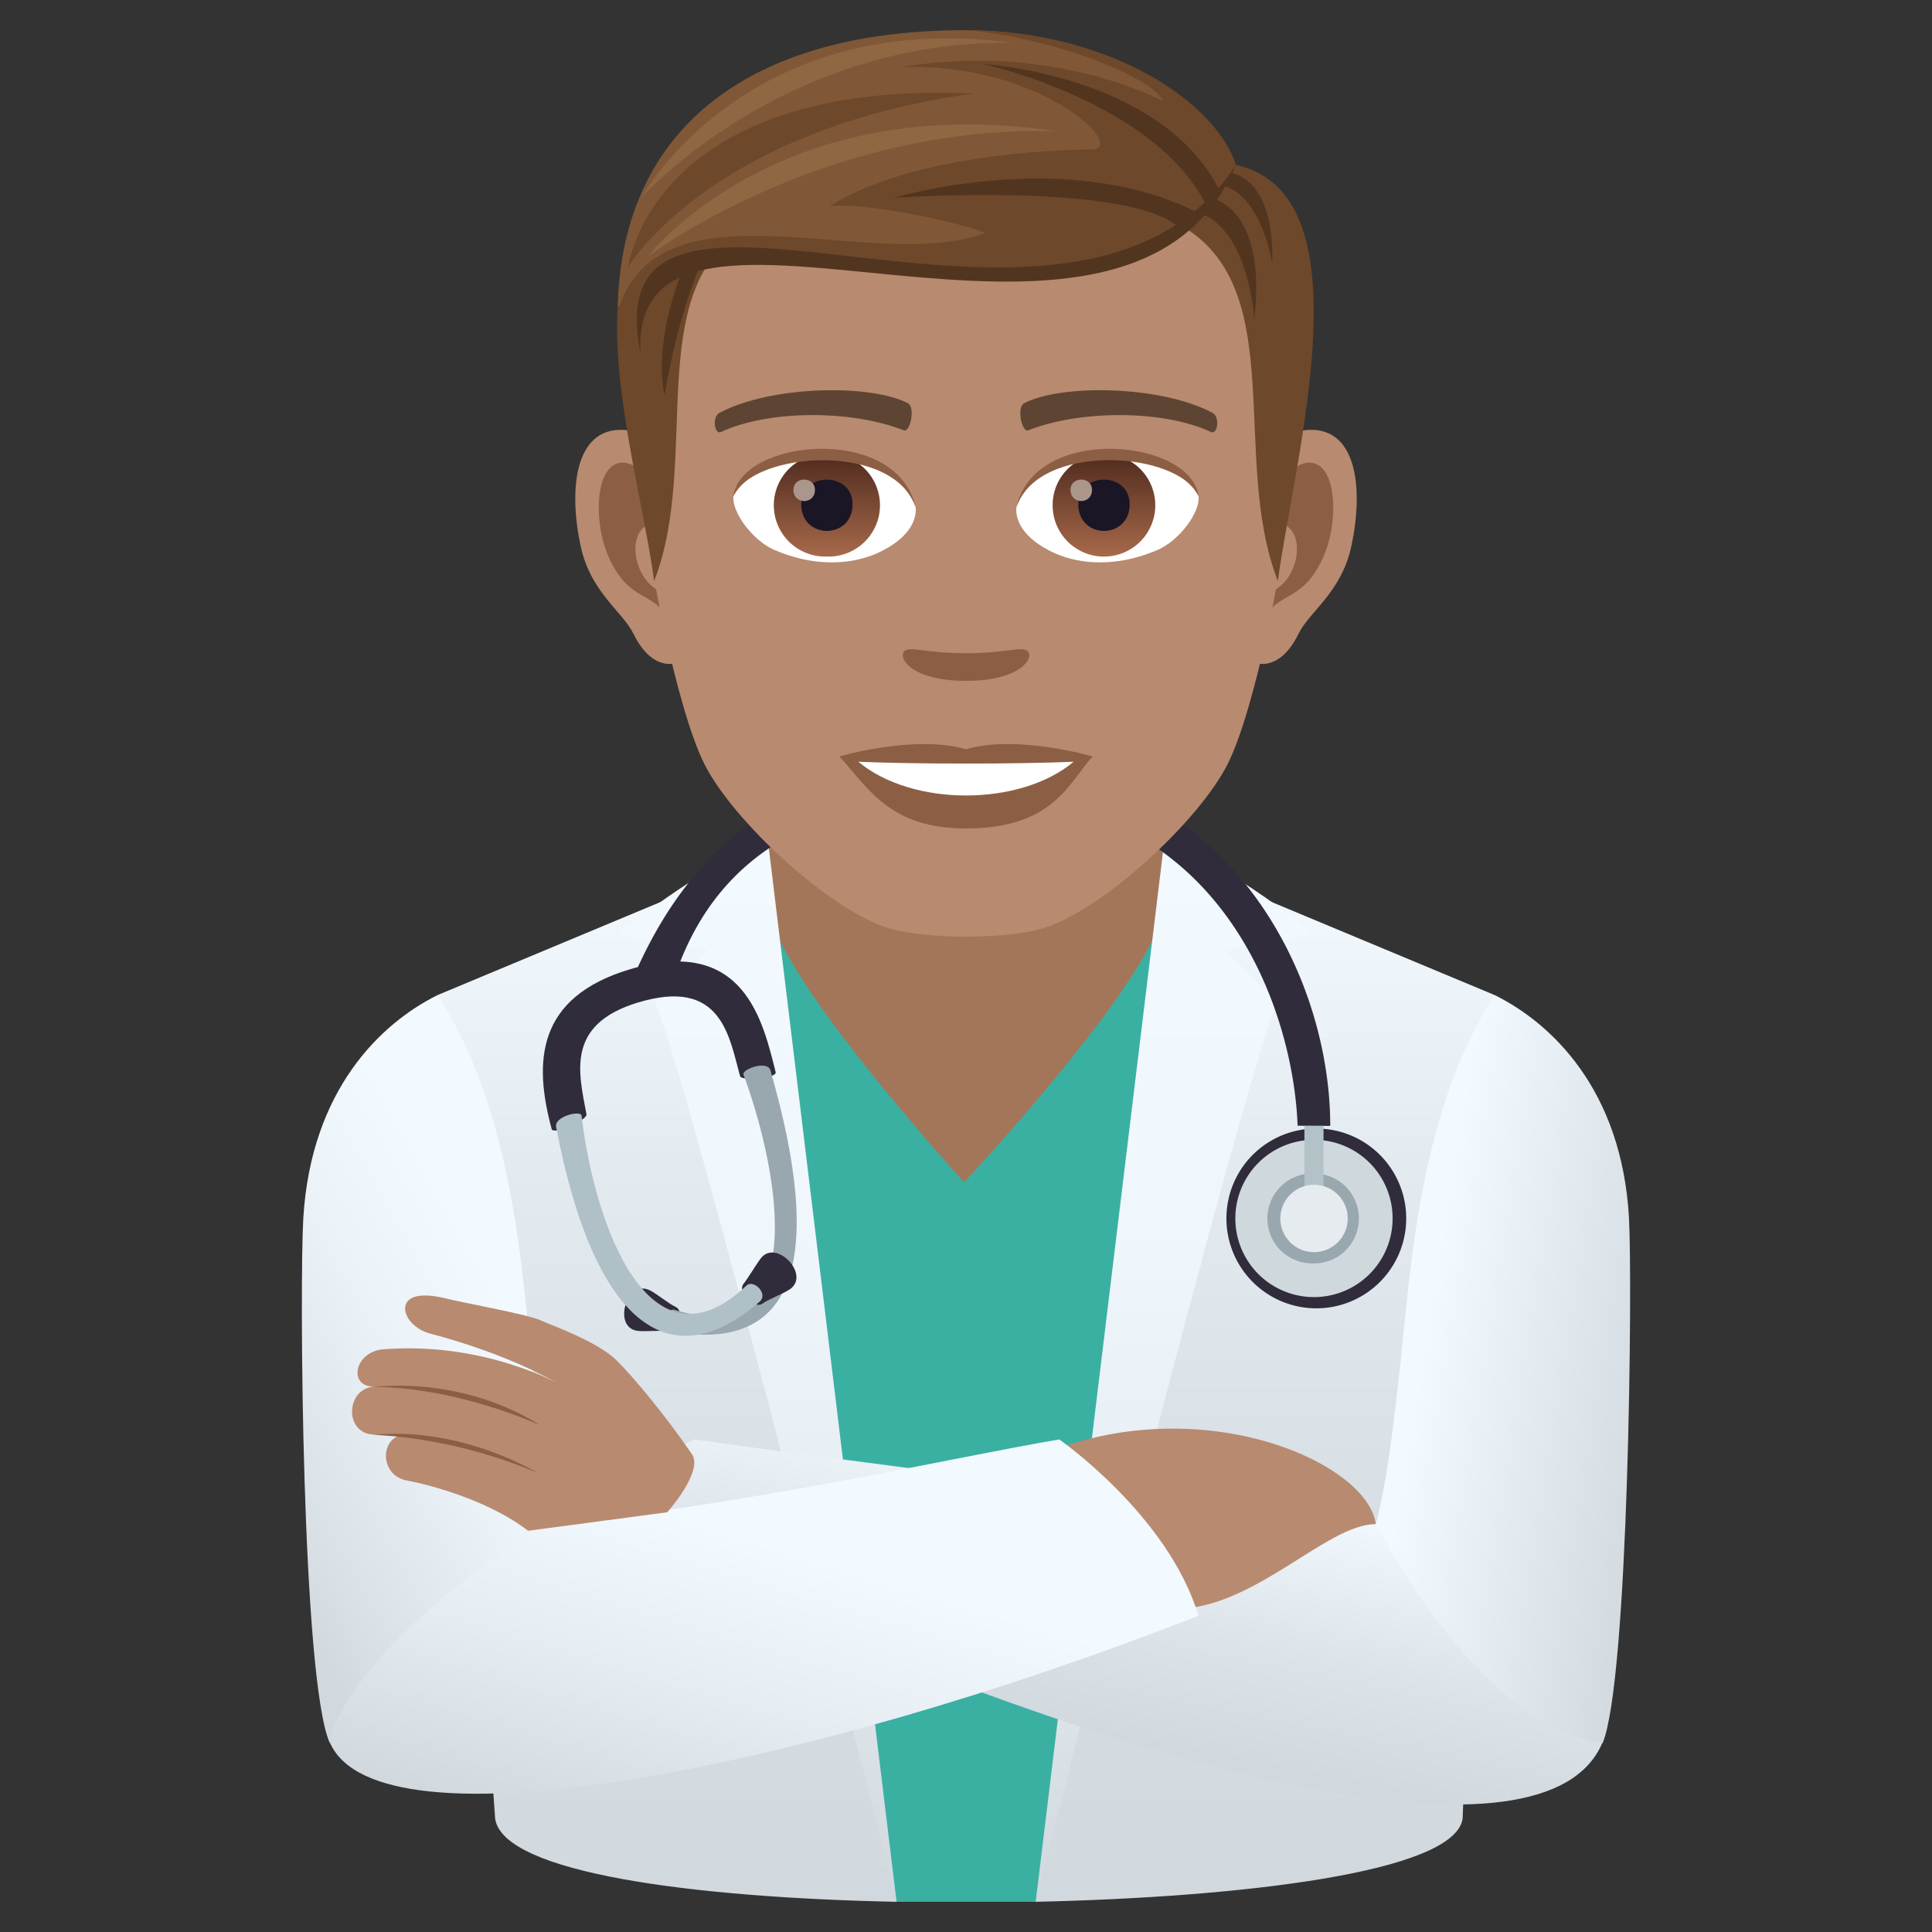
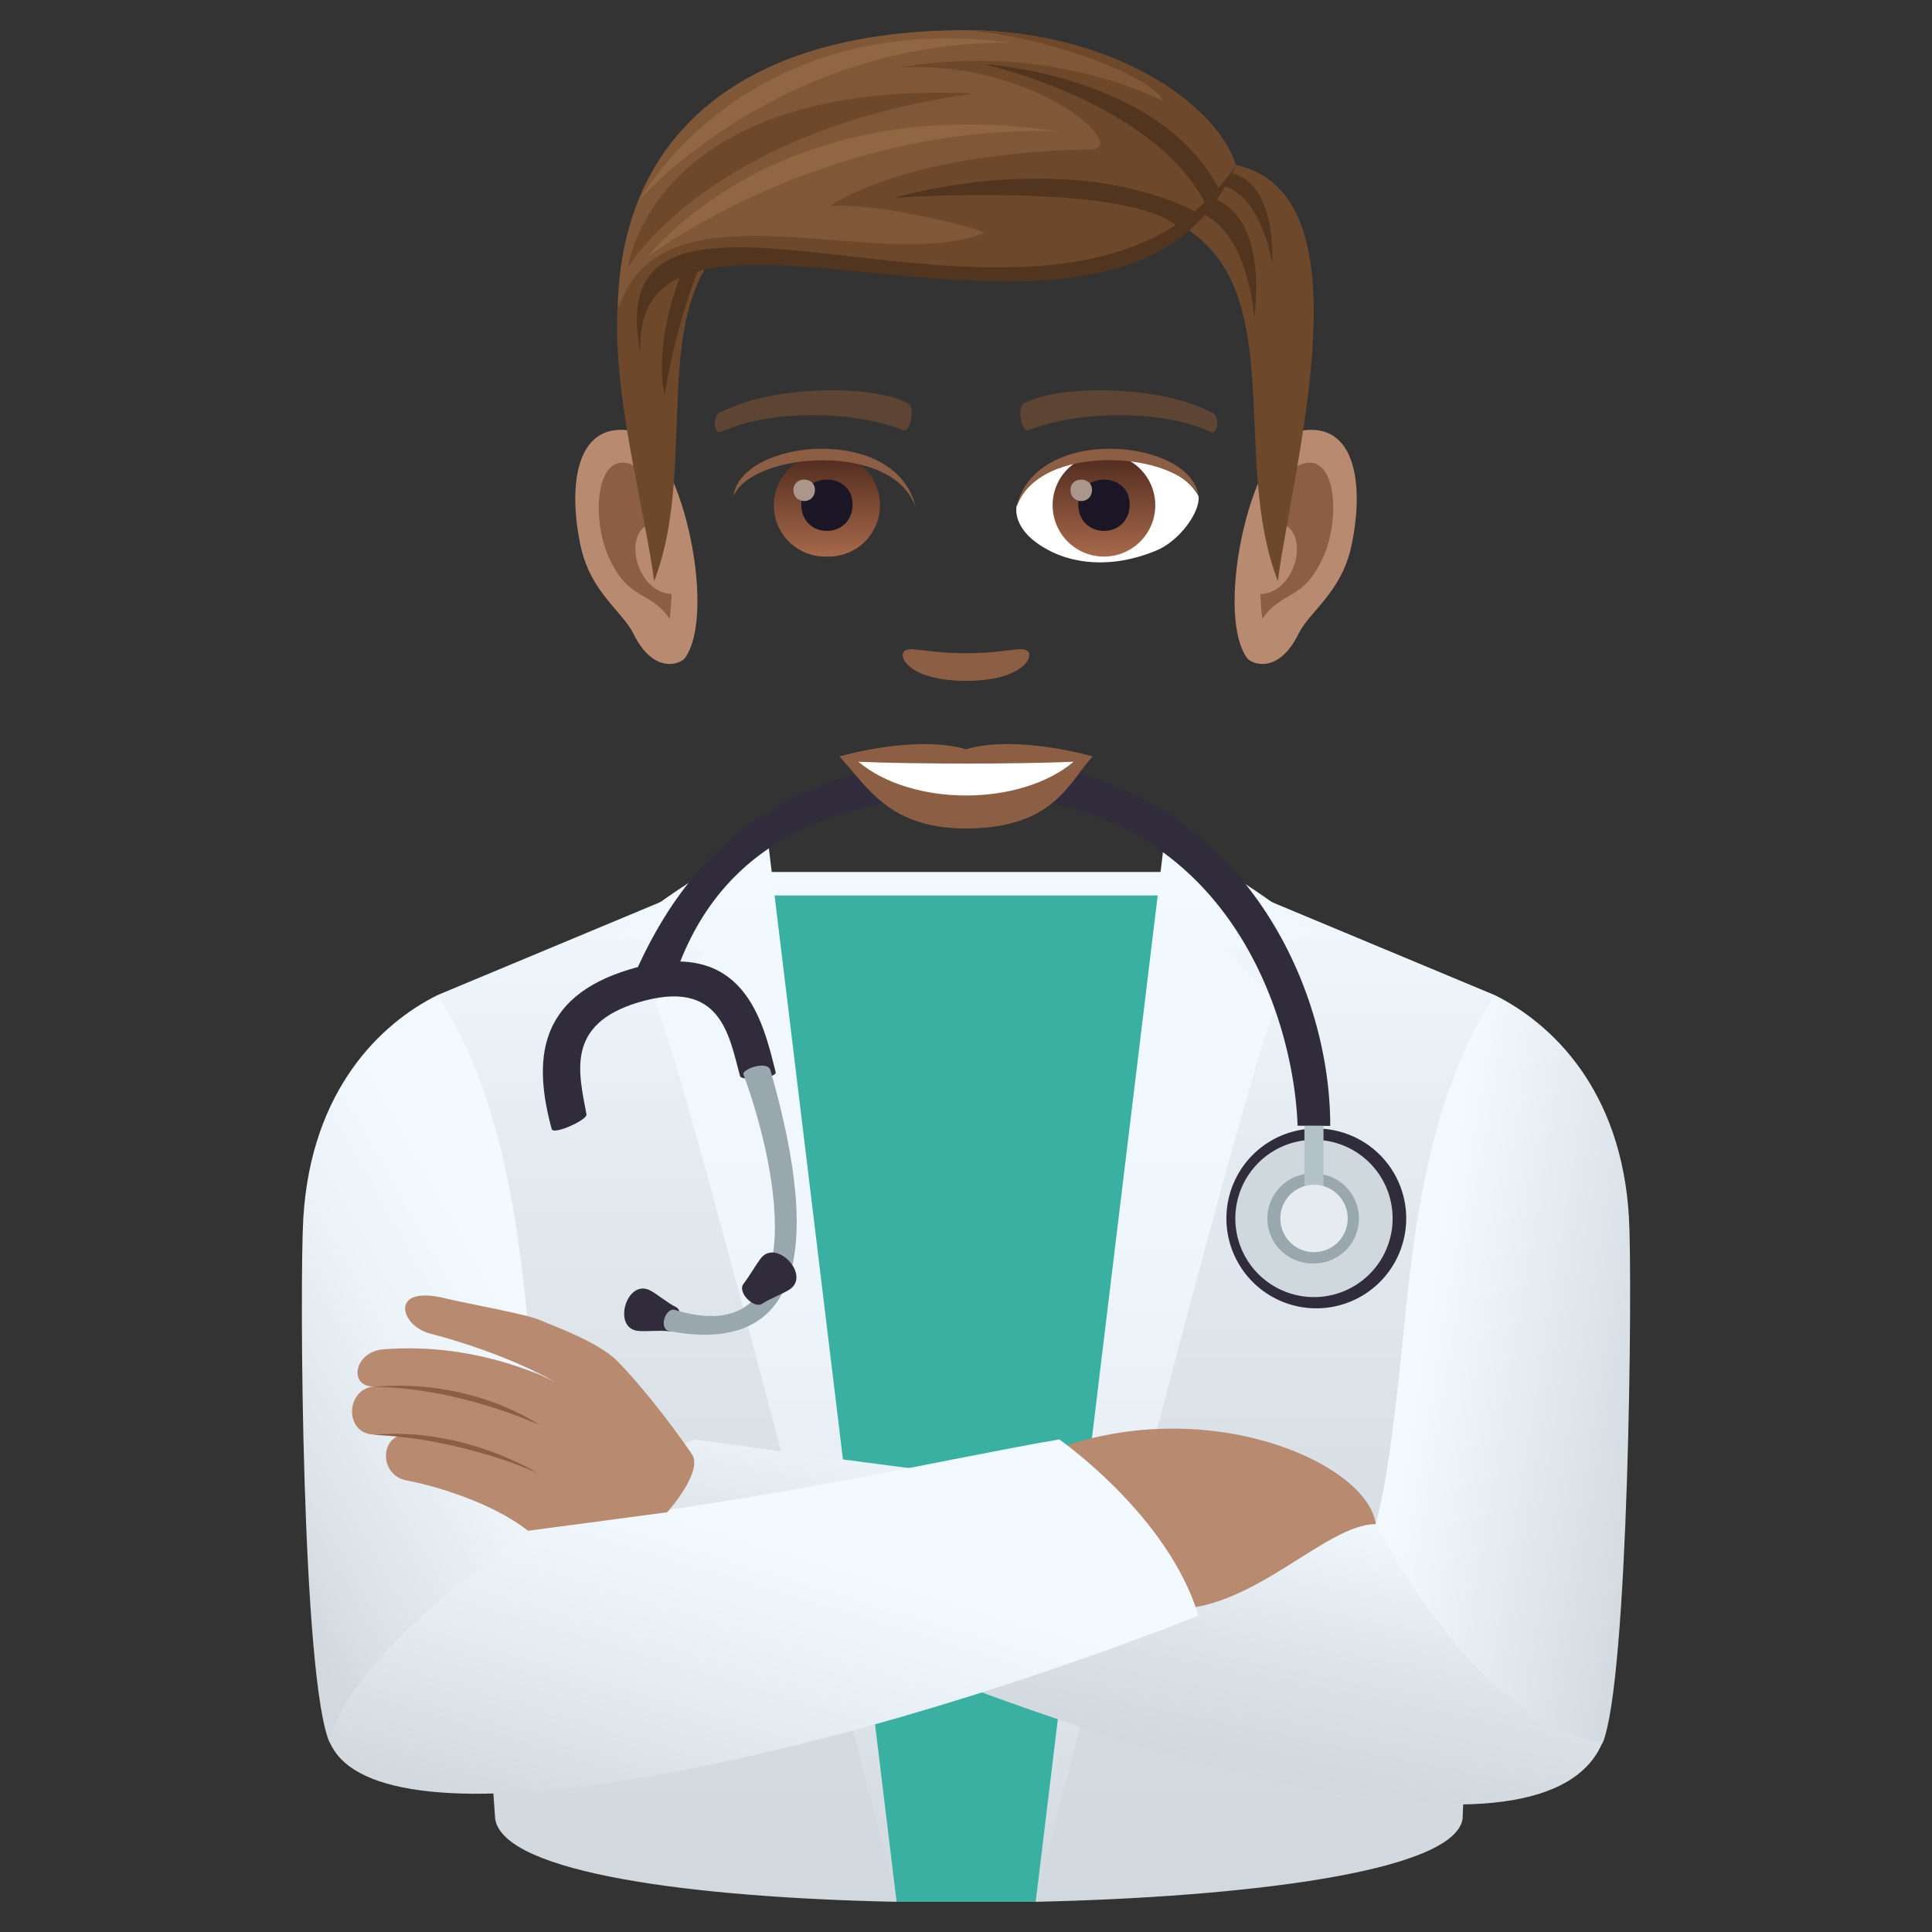
<svg xmlns="http://www.w3.org/2000/svg" xml:space="preserve" style="enable-background:new 0 0 64 64" viewBox="0 0 64 64">
  <rect x="0" y="0" width="64" height="64" fill="#333333" stroke="none" />
  <linearGradient id="a" x1="32.005" x2="32.005" y1="63" y2="28.885" gradientUnits="userSpaceOnUse">
    <stop offset="0" style="stop-color:#d1d8de" />
    <stop offset=".34" style="stop-color:#d6dde3" />
    <stop offset=".716" style="stop-color:#e3eaf0" />
    <stop offset="1" style="stop-color:#f2f9ff" />
  </linearGradient>
  <path d="M39.741 28.885H24.267l-9.777 4.08 1.913 27.29c.287 1.802 6.61 2.607 13.296 2.745 1.422-.925 3.185-.901 4.61 0 6.792-.152 13.855-.967 14.142-2.746l1.068-27.288-9.778-4.08z" style="fill:url(#a)" />
  <path d="m34.31 63 4.985-33.336H24.713L29.699 63z" style="fill:#3ab0a2" />
-   <path d="M25.443 29.9c0 2.161 6.493 9.264 6.493 9.264s6.63-7.072 6.63-9.264v-4.815H25.444V29.9z" style="fill:#a3765a" />
  <linearGradient id="b" x1="38.929" x2="38.929" y1="63" y2="27.885" gradientUnits="userSpaceOnUse">
    <stop offset="0" style="stop-color:#d1d8de" />
    <stop offset=".017" style="stop-color:#d2d9df" />
    <stop offset=".316" style="stop-color:#e4ebf1" />
    <stop offset=".633" style="stop-color:#eff6fc" />
    <stop offset="1" style="stop-color:#f2f9ff" />
  </linearGradient>
  <path d="m42.33 33.188-1.768-1.724 2.987-.498s-2.724-2.287-4.983-3.08L34.309 63s7.029-27.91 8.02-29.812z" style="fill:url(#b)" />
  <linearGradient id="c" x1="25.08" x2="25.08" y1="63" y2="27.885" gradientUnits="userSpaceOnUse">
    <stop offset="0" style="stop-color:#d1d8de" />
    <stop offset=".017" style="stop-color:#d2d9df" />
    <stop offset=".316" style="stop-color:#e4ebf1" />
    <stop offset=".633" style="stop-color:#eff6fc" />
    <stop offset="1" style="stop-color:#f2f9ff" />
  </linearGradient>
  <path d="m29.7 63-4.257-35.115c-2.261.793-4.983 3.08-4.983 3.08l2.987.5-1.768 1.723C22.67 35.09 29.699 63 29.699 63z" style="fill:url(#c)" />
  <linearGradient id="d" x1="36.547" x2="38.489" y1="57.455" y2="47.918" gradientUnits="userSpaceOnUse">
    <stop offset="0" style="stop-color:#d1d8de" />
    <stop offset=".396" style="stop-color:#dce3e9" />
    <stop offset=".935" style="stop-color:#f2f9ff" />
  </linearGradient>
  <path d="M53.078 57.735c-1.836 4.359-14.641 1.379-29.883-5.51-3.433-3.314-.198-4.542-.198-4.542s10.627 1.49 22.577 2.806c0 0 5.88 3.626 7.504 7.246z" style="fill:url(#d)" />
  <linearGradient id="e" x1="55.5" x2="47.107" y1="46.036" y2="44.675" gradientUnits="userSpaceOnUse">
    <stop offset="0" style="stop-color:#d1d8de" />
    <stop offset="1" style="stop-color:#f2f9ff" />
  </linearGradient>
  <path d="M49.52 32.966c-2.596 3.92-2.824 9.574-3.186 12.704-.216 1.88-.38 3.314-.76 4.83 1.39 2.577 4.216 6.772 7.514 7.245.866-2.07.993-15.302.874-17.404-.24-4.248-2.57-6.445-4.443-7.375z" style="fill:url(#e)" />
  <path d="M38.93 53.296c2.618 0 5.016-2.812 6.644-2.807-.268-2.044-5.683-4.42-10.85-2.39l4.205 5.197z" style="fill:#b88a6f" />
  <linearGradient id="f" x1="23.211" x2="26.407" y1="62.031" y2="51.39" gradientUnits="userSpaceOnUse">
    <stop offset="0" style="stop-color:#d1d8de" />
    <stop offset=".522" style="stop-color:#e5ecf2" />
    <stop offset="1" style="stop-color:#f2f9ff" />
  </linearGradient>
  <path d="M10.933 57.735c1.619 3.67 15.616.927 28.769-4.21-1.002-3.333-4.612-5.842-4.612-5.842-3.614.611-9.596 2.028-16.653 2.806-3.116-.236-8.433 5.155-7.504 7.246z" style="fill:url(#f)" />
  <linearGradient id="g" x1="7.006" x2="16.757" y1="48.56" y2="43.06" gradientUnits="userSpaceOnUse">
    <stop offset="0" style="stop-color:#d1d8de" />
    <stop offset=".165" style="stop-color:#d9e0e6" />
    <stop offset=".654" style="stop-color:#ebf2f8" />
    <stop offset="1" style="stop-color:#f2f9ff" />
  </linearGradient>
  <path d="M17.676 45.67c-.36-3.13-.59-8.784-3.186-12.704-1.872.93-4.182 3.128-4.442 7.375-.128 2.099-.054 15.303.875 17.394.386-2.394 5.243-6.399 7.503-7.246-.37-1.505-.533-2.93-.75-4.819z" style="fill:url(#g)" />
  <path d="M20.436 45.074c-.641-.637-2.14-1.16-2.532-1.338-.434-.198-2.346-.533-3.172-.731-1.847-.45-1.488.909-.489 1.17 2.64.69 4.194 1.631 4.194 1.631s-2.477-1.37-5.736-1.108c-.967.073-1.173 1.234-.326 1.234-.934.094-.967 1.557 0 1.589.347.01.63.02.89.03-.673.158-.673 1.339.229 1.496.847.157 2.77.7 3.998 1.662l4.612-.614s1.208-1.351.815-1.926c-.887-1.299-1.949-2.566-2.483-3.095z" style="fill:#b88a6f" />
  <path d="M12.364 45.942c2.857.021 5.508 1.265 5.508 1.265s-2.195-1.568-5.508-1.265zm0 1.589c2.998.126 5.442 1.265 5.442 1.265s-2.466-1.547-5.442-1.265z" style="fill:#8c5f44" />
  <path d="M32.29 25.156c-7.533 0-10.126 4.513-11.324 7.247h1.366c.765-2.242 2.724-6.042 9.958-6.042 8.215 0 10.557 7.124 10.695 10.93l1.081.005c0-5.171-3.561-12.14-11.776-12.14zm11.238 12.229a2.978 2.978 0 1 1-.001 5.954 2.978 2.978 0 0 1 .001-5.954" style="fill:#302c3b" />
  <path d="M43.528 37.758a2.602 2.602 0 0 1 2.604 2.607 2.605 2.605 0 1 1-2.604-2.607" style="fill:#cfd8dd" />
  <path d="M43.528 38.875c.823 0 1.487.666 1.487 1.49 0 .823-.664 1.487-1.487 1.487a1.49 1.49 0 1 1 0-2.978" style="fill:#99a8ae" />
  <path d="M43.211 37.296h.632v2.077h-.632z" style="fill:#b3c2c6" />
  <path d="M43.528 39.247a1.116 1.116 0 1 1 .002 2.232 1.116 1.116 0 0 1-.002-2.232" style="fill:#e6ebef" />
  <path d="M20.866 32.109c-3.101.931-3.193 3.07-2.59 5.294.055.205 1.186-.303 1.152-.488-.252-1.364-.706-2.975 1.704-3.705 2.771-.84 3.019 1.117 3.383 2.436.05.18 1.233.076 1.18-.13-.419-1.652-1.029-4.548-4.829-3.407zm1.514 11.183c-.233-.107-.631-.441-.86-.553-.76-.371-1.242 1.239-.401 1.347.253.033.767-.027 1.02.012.341.052.555-.662.24-.806z" style="fill:#302c3b" />
  <path d="M25.522 35.456c-.1-.348-.956-.034-.893.138 1.26 3.43 2.188 9.152-2.276 7.798-.3-.091-.563.633-.165.707 4.195.776 5.135-2.378 3.334-8.642z" style="fill:#99a8ae" />
  <path d="M24.629 42.53c.159-.2.414-.636.568-.84.51-.675 1.668.544.967 1.02-.211.144-.697.323-.904.472-.282.2-.846-.38-.631-.652z" style="fill:#302c3b" />
-   <path d="M18.422 37.334c-.069-.356.82-.562.842-.38.428 3.629 2.254 8.684 5.466 5.63.227-.215.738.27.432.536-3.041 2.647-5.514.616-6.74-5.786z" style="fill:#afc0c7" />
  <path d="M43.2 14.253c-1.733.209-2.986 6.009-1.894 7.54.153.213 1.046.556 1.708-.796.367-.748 1.425-1.373 1.754-2.916.42-1.978.158-4.037-1.568-3.828zm-22.4 0c1.734.209 2.986 6.009 1.895 7.54-.153.213-1.046.556-1.71-.796-.366-.748-1.424-1.373-1.752-2.916-.422-1.978-.158-4.037 1.568-3.828z" style="fill:#b88a6f" />
  <path d="M43.153 15.363c-.452.143-.946.832-1.213 1.977 1.58-.34 1.185 2.292-.19 2.34.014.265.031.537.065.823.66-.96 1.334-.575 2-2.004.601-1.287.459-3.486-.662-3.136zM22.06 17.336c-.268-1.142-.76-1.83-1.213-1.973-1.119-.35-1.264 1.848-.663 3.136.667 1.429 1.34 1.043 2.003 2.004.032-.286.05-.56.061-.824-1.36-.064-1.75-2.664-.187-2.343z" style="fill:#8c5f44" />
-   <path d="M32 3.098c-7.513 0-11.132 5.679-10.68 13.574.092 1.588 1.079 6.77 2.009 8.629.952 1.901 4.137 4.833 6.088 5.44 1.233.382 3.933.382 5.165 0 1.952-.607 5.138-3.539 6.09-5.44.933-1.86 1.917-7.04 2.006-8.63C43.134 8.778 39.514 3.099 32 3.099z" style="fill:#b88a6f" />
  <path d="M40.163 13.674c-1.718-.911-5.006-.955-6.231-.32-.264.121-.09.983.131.901 1.706-.675 4.46-.69 6.058.058.213.097.302-.513.041-.64zm-16.325 0c1.718-.911 5.004-.955 6.23-.32.263.121.09.983-.13.901-1.71-.675-4.46-.69-6.06.058-.211.097-.3-.513-.04-.64z" style="fill:#5e4533" />
  <path d="M34.027 21.557c-.214-.149-.717.082-2.027.082-1.308 0-1.812-.23-2.026-.082-.257.182.151.997 2.026.997 1.876 0 2.285-.815 2.027-.997z" style="fill:#8c5f44" />
-   <path d="M30.328 16.77c.064.498-.274 1.086-1.208 1.528-.593.281-1.83.612-3.451-.073-.727-.306-1.436-1.26-1.372-1.788.88-1.657 5.208-1.9 6.031.332z" style="fill:#fff" />
  <linearGradient id="h" x1="-1209.991" x2="-1209.991" y1="170.862" y2="170.345" gradientTransform="translate(7977.155 -1104.145) scale(6.57)" gradientUnits="userSpaceOnUse">
    <stop offset="0" style="stop-color:#a6694a" />
    <stop offset="1" style="stop-color:#4f2a1e" />
  </linearGradient>
  <path d="M27.392 15.038a1.7 1.7 0 1 1 0 3.398 1.7 1.7 0 1 1 0-3.398z" style="fill:url(#h)" />
  <path d="M26.542 16.705c0 1.176 1.7 1.176 1.7 0 0-1.09-1.7-1.09-1.7 0z" style="fill:#1a1626" />
  <path d="M26.284 16.228c0 .493.712.493.712 0 0-.455-.712-.455-.712 0z" style="fill:#ab968c" />
  <path d="M30.337 16.835c-.691-2.216-5.4-1.888-6.04-.398.237-1.909 5.451-2.414 6.04.398z" style="fill:#8c5f44" />
  <path d="M33.672 16.77c-.063.498.273 1.086 1.208 1.528.593.281 1.828.612 3.45-.073.73-.306 1.437-1.26 1.373-1.788-.88-1.657-5.209-1.9-6.03.332z" style="fill:#fff" />
  <linearGradient id="i" x1="-1211.293" x2="-1211.293" y1="170.862" y2="170.345" gradientTransform="translate(7994.886 -1104.145) scale(6.57)" gradientUnits="userSpaceOnUse">
    <stop offset="0" style="stop-color:#a6694a" />
    <stop offset="1" style="stop-color:#4f2a1e" />
  </linearGradient>
  <path d="M36.57 15.038a1.7 1.7 0 1 1-1.7 1.698c0-.937.76-1.698 1.7-1.698z" style="fill:url(#i)" />
  <path d="M35.72 16.705c0 1.176 1.702 1.176 1.702 0 0-1.09-1.701-1.09-1.701 0z" style="fill:#1a1626" />
  <path d="M35.462 16.228c0 .493.712.493.712 0 0-.455-.712-.455-.712 0z" style="fill:#ab968c" />
  <path d="M33.664 16.835c.69-2.215 5.395-1.898 6.039-.398-.24-1.909-5.45-2.414-6.039.398z" style="fill:#8c5f44" />
  <path d="m40.943 5.466-1.71 2.07c3.461 2.123 1.524 7.669 3.097 11.71.536-4.031 3.04-12.825-1.387-13.78zM22.988 6.49l1.71 1.046c-3.462 2.124-1.456 7.67-3.028 11.71-.536-4.031-3.108-11.801 1.318-12.756z" style="fill:#6e482a" />
  <path d="M39.13 6.95c2.2-.008 2.418 3.585 2.418 3.585s.66-4.092-2.133-4.092l-.284.507zM23.214 8.725c-.881 2.153-1.193 4.365-1.193 4.365s-.465-1.55.645-4.287l.548-.078z" style="fill:#52351f" />
  <path d="M40.007 6.112c1.718-.179 2.135 2.613 2.135 2.613s.235-3.25-1.947-3.031l-.188.418z" style="fill:#52351f" />
  <path d="M40.942 5.466S38.38 1 31.965 1c-6.964 0-11.354 3.12-11.503 9.163 4.265-4.205 15.501 2.333 20.48-4.697z" style="fill:#805837" />
  <path d="M40.942 5.466C40.285 3.404 36.792 1 31.965 1c2.675.189 6.202 1.514 6.565 2.351 0 0-3.7-1.994-8.693-1.12 4.578-.207 7.6 2.703 6.314 2.719-1.254.015-5.908.172-8.67 1.874 1.777-.12 5.284.836 5.125.898-3.537 1.368-10.635-1.886-12.093 2.44 5.482-4.696 15.94 2.868 20.429-4.696z" style="fill:#6e482a" />
  <path d="M40.942 5.466c-3.66 8.652-20.106-1.023-19.724 6.221-1.679-8.313 14.31 1.94 19.724-6.22z" style="fill:#52351f" />
  <path d="M39.94 6.762C38.2 3.348 32.56 2.12 32.56 2.12s5.897.337 7.839 4.185l-.46.457zm-.894.774c-1.62-1.518-9.433-.983-9.433-.983s5.696-1.718 10.052.487l-.619.496z" style="fill:#52351f" />
  <path d="M20.81 8.846s.767-6.215 11.45-5.75c-8.783 1.217-11.45 5.75-11.45 5.75z" style="fill:#6e482a" />
  <path d="M21.471 8.49s4.233-5.54 13.525-4.143C27.243 4.121 21.471 8.49 21.471 8.49zm-.231-1.936s4.645-5.226 12.263-5.138C24.7.246 21.238 6.554 21.238 6.554z" style="fill:#916643" />
  <path d="M32 24.821c-1.689-.497-4.194.237-4.194.237.954 1.037 1.652 2.386 4.194 2.386 2.912 0 3.408-1.53 4.194-2.386 0 0-2.505-.736-4.194-.237z" style="fill:#8c5f44" />
  <path d="M28.435 25.234c1.771 1.486 5.349 1.494 7.13 0-1.886.08-5.23.08-7.13 0z" style="fill:#fff" />
</svg>